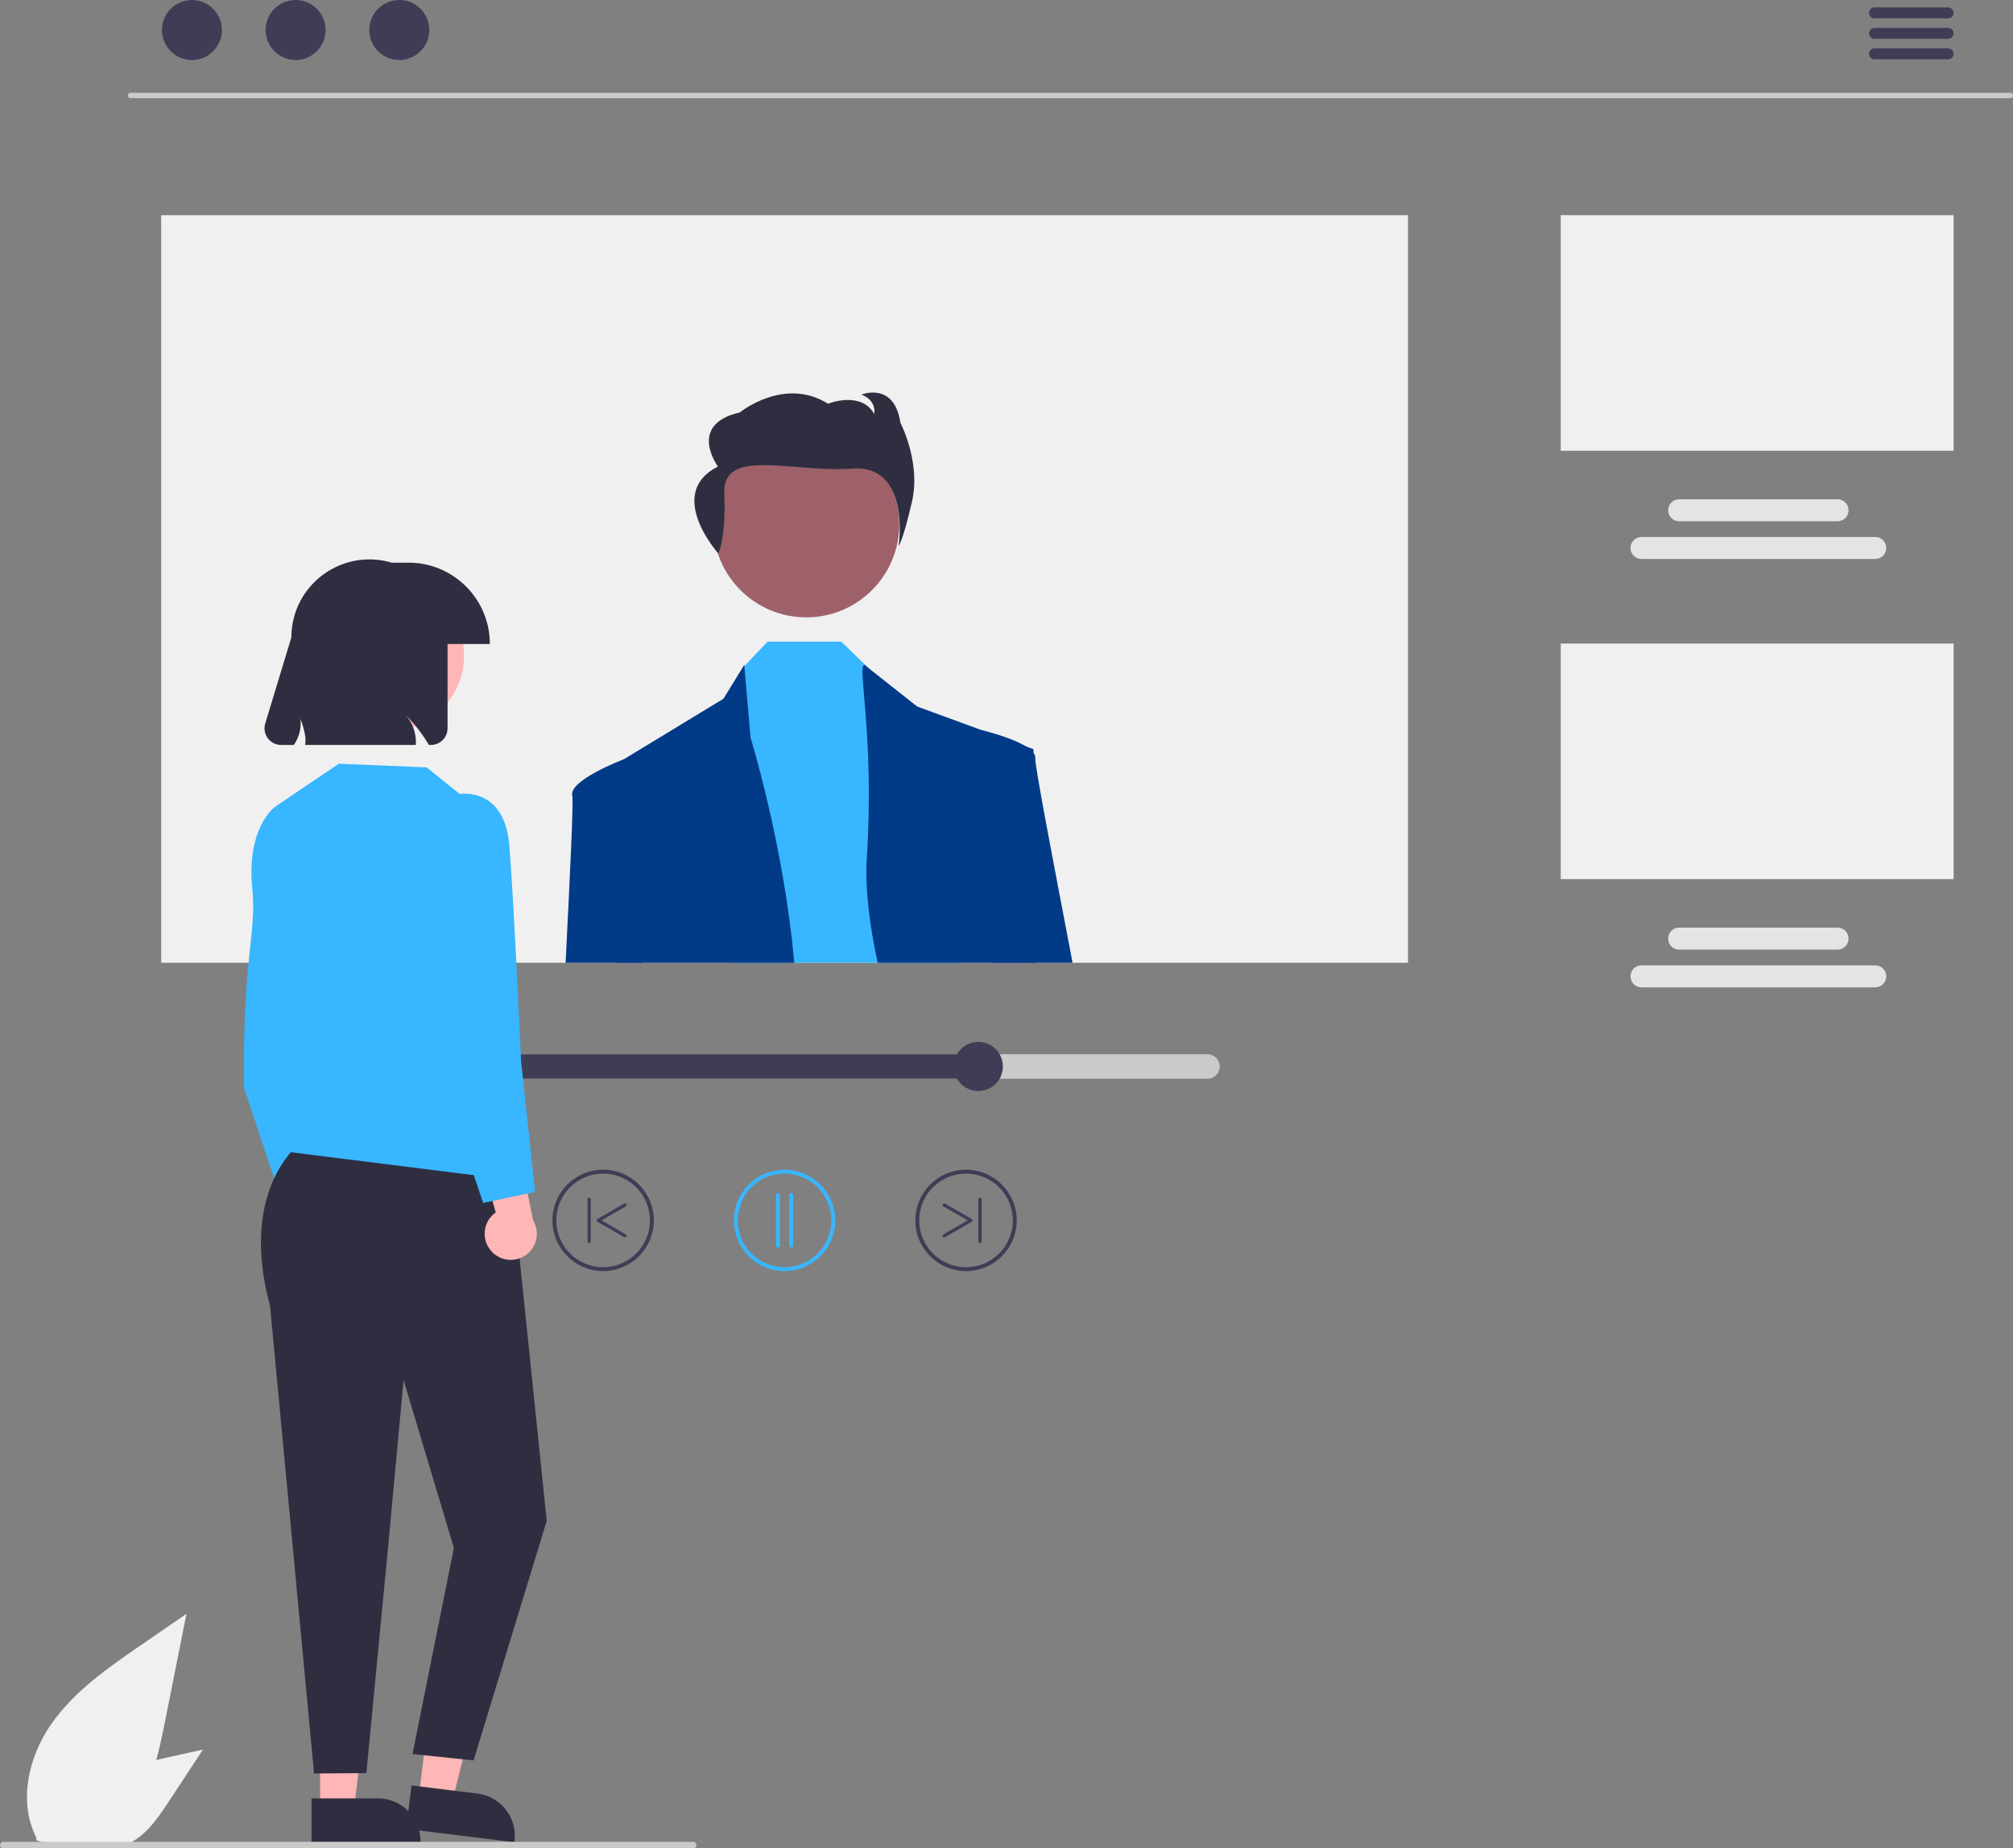
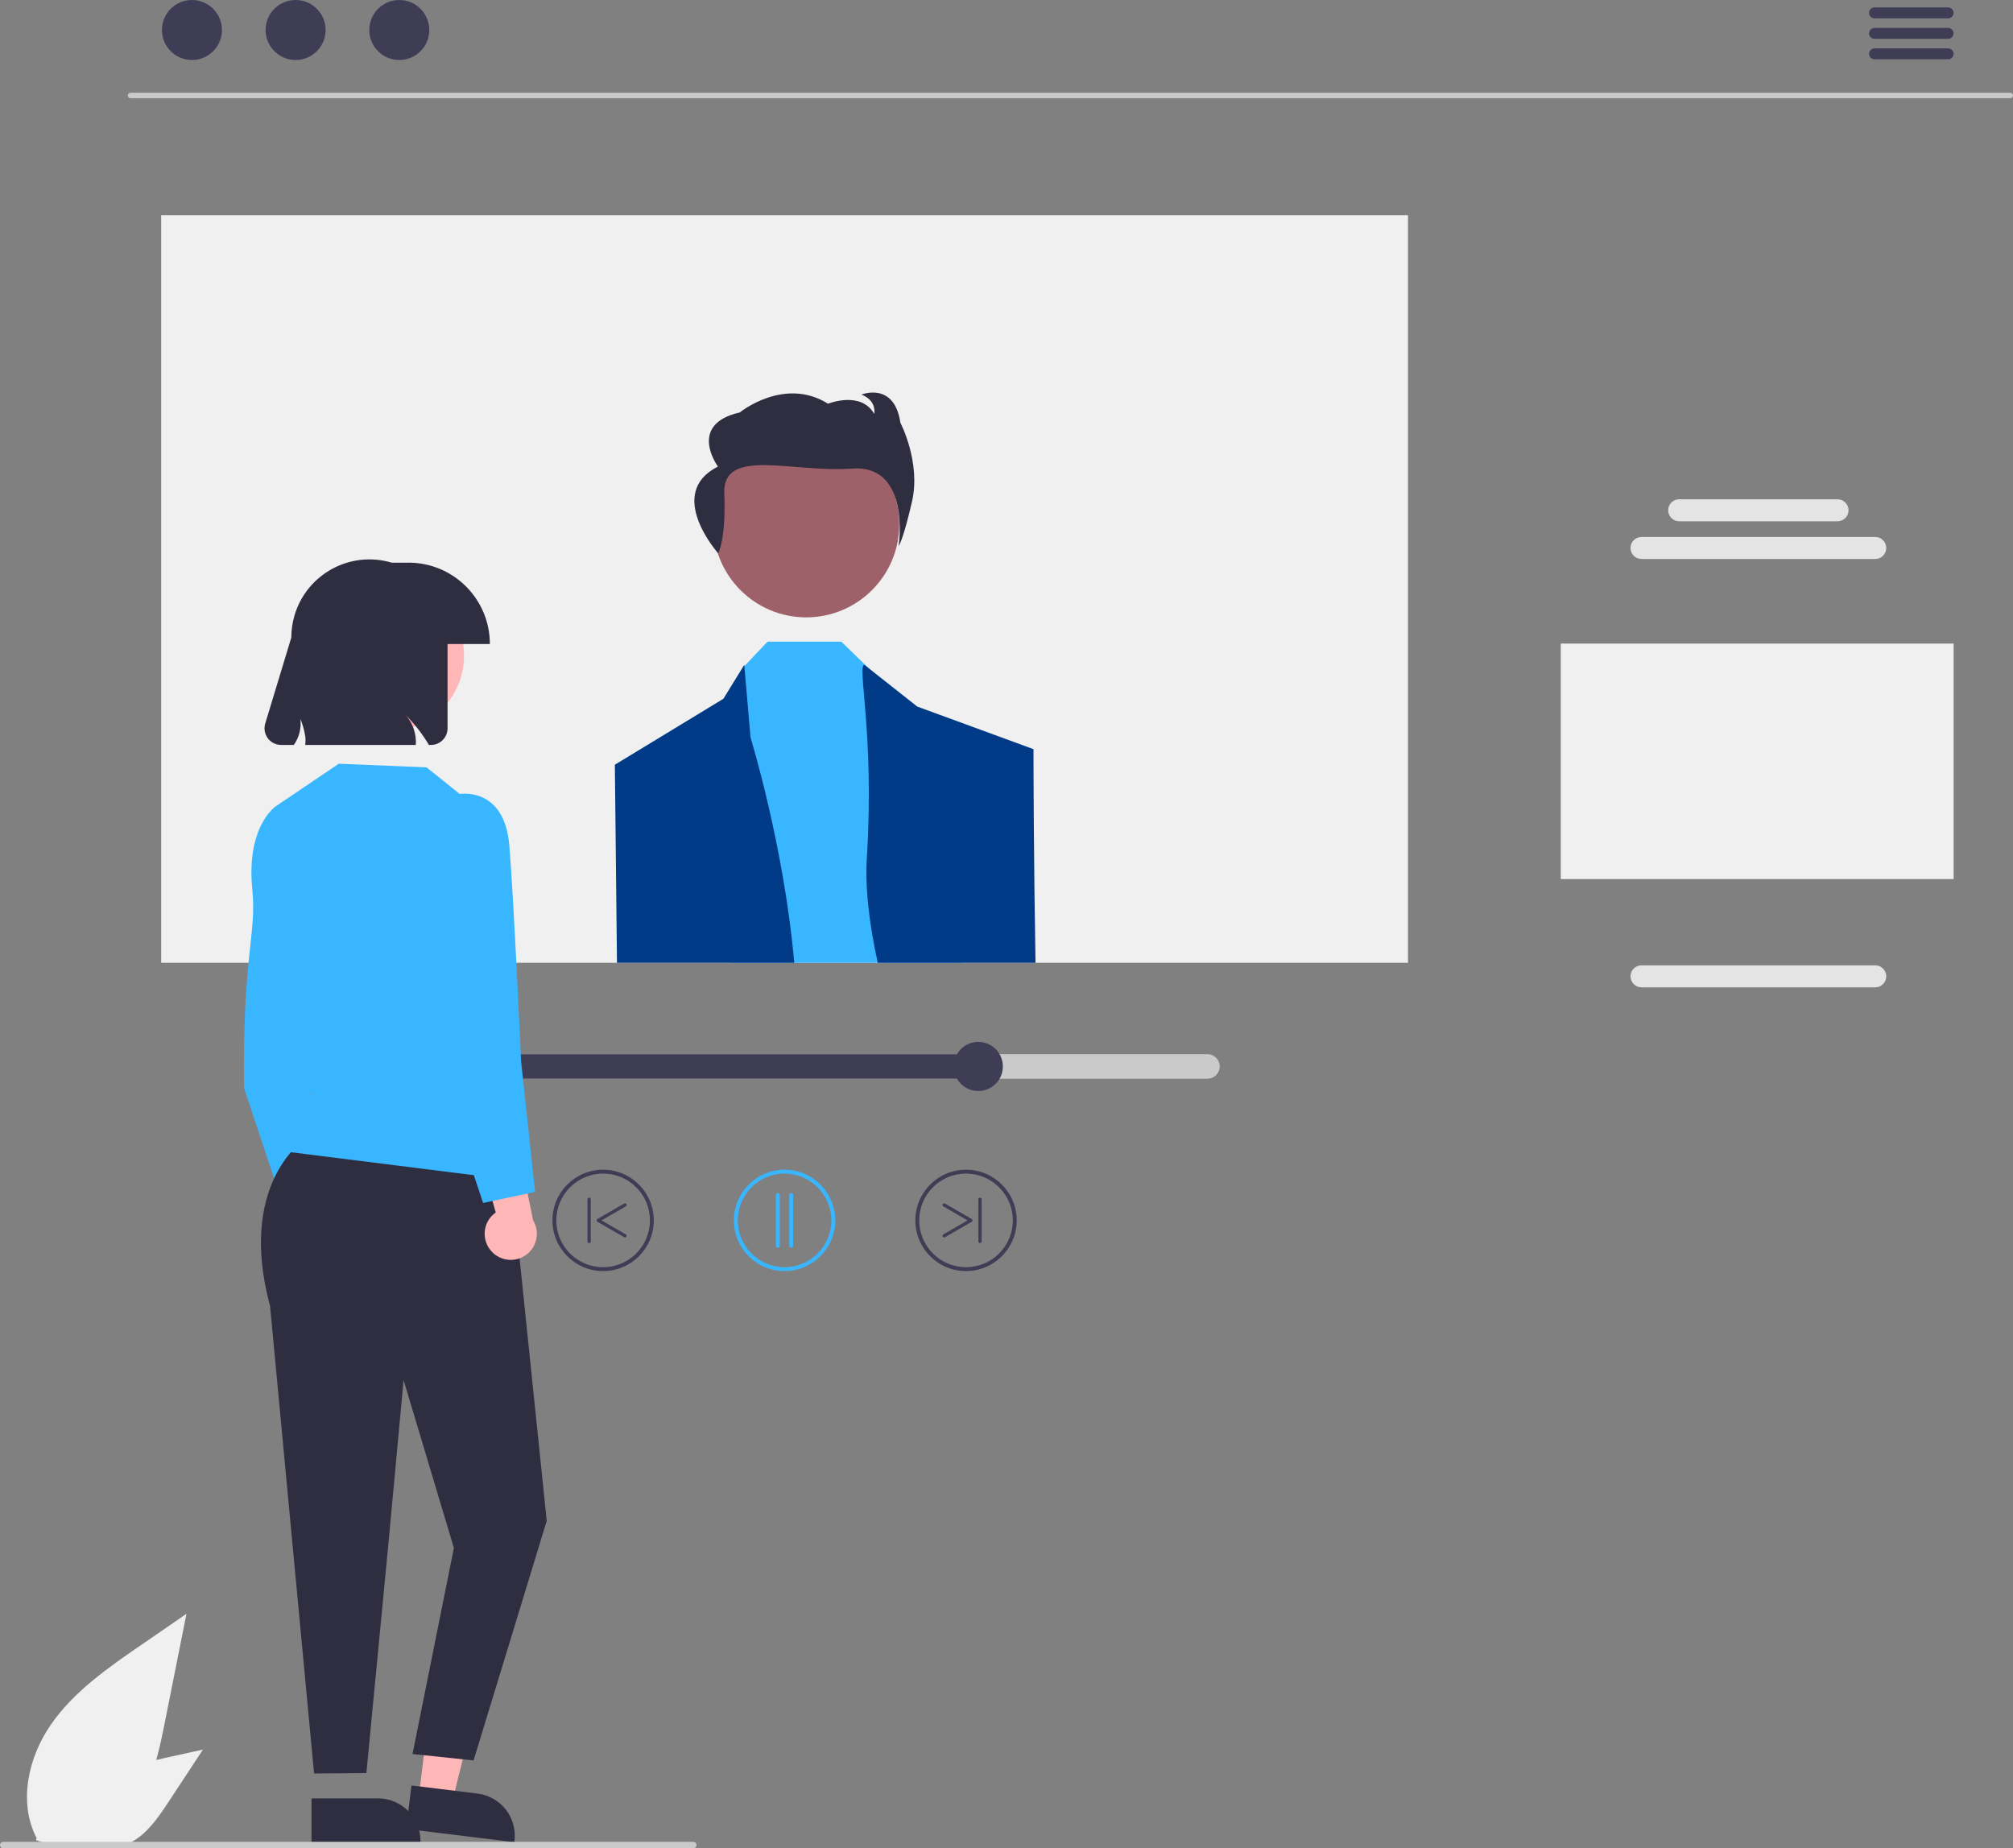
<svg xmlns="http://www.w3.org/2000/svg" id="Layer_2" data-name="Layer 2" viewBox="0 0 533.39 489.74">
  <rect x="0" y="0" width="533.39" height="489.74" fill="#808080" stroke="none" />
  <defs>
    <style>      .cls-1 {        fill: #38b6ff;      }      .cls-1, .cls-2, .cls-3, .cls-4, .cls-5, .cls-6, .cls-7, .cls-8, .cls-9 {        stroke-width: 0px;      }      .cls-2 {        fill: #3f3d56;      }      .cls-3 {        fill: #2f2e41;      }      .cls-4 {        fill: #cacaca;      }      .cls-5 {        fill: #013b88;      }      .cls-6 {        fill: #ffb6b6;      }      .cls-7 {        fill: #9e616a;      }      .cls-8 {        fill: #e4e4e4;      }      .cls-9 {        fill: #f0f0f0;      }    </style>
  </defs>
  <g id="Layer_1-2" data-name="Layer 1">
    <g>
      <path class="cls-9" d="M37.25,435.96c-8.74,6.02-17.69,12.24-23.74,20.96-6.05,8.72-8.7,20.63-3.83,30.07l-.13.59c7.5,2.64,15.83,1.17,21.98-3.87,7.7-6.46,10.11-17.11,12.07-26.96l5.81-29.15-12.16,8.37Z" />
      <path class="cls-9" d="M45.67,465.36c-5.83,1.29-11.81,2.64-16.81,5.91-5,3.27-8.9,8.92-8.36,14.87l-.19.28c3.35,2.96,8.01,3.96,12.28,2.63,5.38-1.74,8.89-6.78,12-11.51l9.19-13.97-8.11,1.79Z" />
      <path class="cls-4" d="M532.67,26.02H34.59c-.4,0-.72-.33-.72-.72,0-.4.32-.72.72-.72h498.08c.4,0,.72.33.72.72,0,.4-.32.72-.72.72Z" />
      <circle class="cls-2" cx="50.86" cy="7.95" r="7.95" />
      <circle class="cls-2" cx="78.33" cy="7.95" r="7.95" />
      <circle class="cls-2" cx="105.8" cy="7.95" r="7.95" />
      <path class="cls-2" d="M516.21,4.86h-19.52c-.8,0-1.45-.65-1.45-1.44,0-.8.65-1.45,1.44-1.45h19.52c.8,0,1.44.65,1.44,1.45,0,.8-.65,1.44-1.44,1.44Z" />
      <path class="cls-2" d="M516.21,10.29h-19.52c-.8,0-1.45-.65-1.45-1.44,0-.8.65-1.45,1.44-1.45h19.52c.8,0,1.44.65,1.44,1.45,0,.8-.65,1.44-1.44,1.44Z" />
      <path class="cls-2" d="M516.21,15.71h-19.52c-.8,0-1.45-.65-1.45-1.44,0-.8.65-1.45,1.44-1.45h19.52c.8,0,1.44.65,1.44,1.45,0,.79-.65,1.44-1.44,1.44Z" />
      <rect class="cls-9" x="42.71" y="57.02" width="330.37" height="198.08" />
-       <rect class="cls-9" x="413.56" y="57.02" width="104.1" height="62.41" />
      <path class="cls-8" d="M496.89,148.11h-61.94c-1.61,0-2.91-1.31-2.91-2.92,0-1.61,1.3-2.91,2.91-2.91h61.94c1.61,0,2.91,1.31,2.91,2.92,0,1.61-1.3,2.91-2.91,2.91Z" />
      <path class="cls-8" d="M486.9,138.12h-41.97c-1.61,0-2.91-1.31-2.91-2.92,0-1.61,1.3-2.91,2.91-2.91h41.97c1.61,0,2.91,1.31,2.91,2.92,0,1.61-1.3,2.91-2.91,2.91h0Z" />
      <rect class="cls-9" x="413.56" y="170.52" width="104.1" height="62.41" />
      <path class="cls-8" d="M496.89,261.61h-61.94c-1.61,0-2.91-1.31-2.91-2.92,0-1.61,1.3-2.91,2.91-2.91h61.94c1.61,0,2.91,1.31,2.91,2.92,0,1.61-1.3,2.91-2.91,2.91Z" />
-       <path class="cls-8" d="M486.9,251.62h-41.97c-1.61,0-2.92-1.31-2.92-2.92s1.31-2.92,2.92-2.92h41.97c1.61,0,2.92,1.31,2.91,2.92,0,1.61-1.31,2.91-2.91,2.91h0Z" />
      <circle class="cls-7" cx="213.63" cy="138.93" r="24.65" />
      <polygon class="cls-1" points="255.17 255.1 193.35 255.1 196.82 176.93 197.25 176.48 203.39 170.01 222.91 170.01 230.15 177.02 230.72 177.58 246.13 192.34 255.17 255.1" />
      <path class="cls-5" d="M210.46,255.1h-46.98c-.31-29.91-.56-52.48-.56-52.48l2.4-1.46h.01s26.35-16.01,26.35-16.01l5.53-8.99.03.32,1.63,18.94s8.84,28.56,11.59,59.68Z" />
      <path class="cls-5" d="M274.39,255.1h-41.81c-2.23-10.14-3.4-19.79-2.89-27.83,2.05-32.87-2.68-51.1-.63-51.1l1.08.85,12.9,10.19,16.98,6.22,11.78,4.32,2.05.75v.99c0,4.97.06,28.07.53,55.61Z" />
      <path class="cls-3" d="M190.31,146.64s2.09-3.68,1.61-15.97,18.23-5.34,33.86-6.51,12.33,20.52,12.33,20.52c0,0,1.13-1.29,3.54-11.76s-3.07-20.9-3.07-20.9c-1.62-11-10.32-7.47-10.32-7.47,4.19,1.63,3.39,5.12,3.39,5.12-3.55-6.22-12.25-2.7-12.25-2.7-11.61-7.28-23.37,2.31-23.37,2.31-14.02,3.18-5.8,14.34-5.8,14.34-14.1,7.13.09,23.02.09,23.02Z" />
-       <path class="cls-5" d="M149.87,255.1c1.2-23.99,2.12-42.82,1.76-44.27-1.01-4.04,13.27-9.51,13.7-9.67h0s0,0,0,0l2.73,1.47,2,52.48h-20.19Z" />
-       <path class="cls-5" d="M284.22,255.1h-21.22l-6.07-59.98,2.5-1.83s.22.05.59.14c1.94.48,8.22,2.13,11.78,4.32.79.45,1.49,1.04,2.05,1.74.35.42.52.95.48,1.49-.18,1.7,4.45,25.71,9.87,54.12Z" />
      <path class="cls-4" d="M319.94,279.32H95.84c-1.8,0-3.25,1.46-3.25,3.25s1.46,3.25,3.25,3.25h224.1c1.8,0,3.25-1.46,3.25-3.25s-1.46-3.25-3.25-3.25Z" />
      <path class="cls-2" d="M259.22,279.32v6.51H95.84c-1.8,0-3.25-1.46-3.25-3.25s1.46-3.25,3.25-3.25h163.38Z" />
      <circle class="cls-2" cx="259.22" cy="282.57" r="6.51" />
      <path class="cls-1" d="M207.89,336.79c-7.42,0-13.43-6.01-13.43-13.43,0-7.42,6.01-13.43,13.43-13.43,7.42,0,13.43,6.01,13.43,13.43,0,7.41-6.02,13.42-13.43,13.43ZM207.89,310.96c-6.85,0-12.4,5.55-12.4,12.4,0,6.85,5.55,12.4,12.4,12.4,6.85,0,12.4-5.55,12.4-12.4,0-6.84-5.55-12.39-12.4-12.4h0Z" />
      <path class="cls-1" d="M206.12,330.59c-.29,0-.52-.23-.52-.52v-13.43c0-.29.23-.52.51-.52.29,0,.52.23.52.51,0,0,0,0,0,.01v13.43c0,.29-.23.52-.52.52Z" />
      <path class="cls-1" d="M209.66,330.59c-.29,0-.52-.23-.52-.52v-13.43c0-.29.23-.52.51-.52.29,0,.52.23.52.51,0,0,0,0,0,.01v13.43c0,.29-.23.52-.52.52Z" />
      <path class="cls-2" d="M146.38,323.36c0-7.42,6.01-13.43,13.43-13.43,7.42,0,13.43,6.01,13.43,13.43s-6.01,13.43-13.43,13.43h0c-7.41,0-13.42-6.02-13.43-13.43ZM147.41,323.36c0,6.85,5.55,12.4,12.4,12.4,6.85,0,12.4-5.55,12.4-12.4,0-6.85-5.55-12.4-12.4-12.4h0c-6.84,0-12.39,5.55-12.4,12.4h0Z" />
      <path class="cls-2" d="M165.61,327.88c.24,0,.43-.19.43-.43,0-.15-.08-.3-.21-.37l-6.44-3.72,6.44-3.72c.21-.12.28-.38.16-.59-.12-.21-.38-.28-.59-.16l-7.09,4.09c-.21.12-.28.38-.16.59.04.07.09.12.16.16l7.09,4.09c.07.04.14.06.21.06Z" />
      <path class="cls-2" d="M156.1,329.37c.24,0,.43-.19.43-.43v-11.17c0-.24-.19-.43-.43-.43-.24,0-.43.19-.43.43v11.17c0,.24.19.43.43.43h0Z" />
      <path class="cls-2" d="M255.97,336.79c-7.42,0-13.43-6.01-13.43-13.43,0-7.42,6.01-13.43,13.43-13.43,7.42,0,13.43,6.01,13.43,13.43,0,7.41-6.02,13.42-13.43,13.43ZM255.97,310.96c-6.85,0-12.4,5.55-12.4,12.4,0,6.85,5.55,12.4,12.4,12.4,6.85,0,12.4-5.55,12.4-12.4,0-6.84-5.55-12.39-12.4-12.4h0Z" />
      <path class="cls-2" d="M250.17,327.88c-.24,0-.43-.19-.43-.43,0-.15.08-.3.21-.37l6.44-3.72-6.44-3.72c-.2-.12-.27-.38-.15-.59.12-.2.38-.27.58-.16l7.09,4.09c.21.12.28.38.16.59-.04.07-.09.12-.16.16l-7.09,4.09c-.07.04-.14.06-.21.06Z" />
      <path class="cls-2" d="M259.68,329.37c-.24,0-.43-.19-.43-.43v-11.17c0-.24.19-.43.43-.43.24,0,.43.19.43.43v11.17c0,.24-.19.43-.43.43h0Z" />
      <path class="cls-6" d="M78.69,333.48c-2.68-2.69-2.68-7.04,0-9.72.29-.29.6-.55.93-.78l-6.61-23.51,12.09,3.86,4.42,21.74c1.97,3.27.91,7.52-2.36,9.48-2.74,1.65-6.24,1.2-8.49-1.07h0Z" />
      <path class="cls-1" d="M75.46,216.33l-2.5-2.61s-7.74,5.32-6.11,21.81c1.21,12.18-2.61,17.34-2.19,52.74l10.8,32.42,12.49-6.55-9.03-40-3.45-57.81Z" />
-       <polygon class="cls-6" points="84.82 479.43 93.78 479.43 98.04 444.89 84.82 444.9 84.82 479.43" />
      <path class="cls-3" d="M82.54,476.51h17.63s0,0,0,0c6.21,0,11.24,5.03,11.24,11.24v.37h-28.87s0-11.6,0-11.6Z" />
      <polygon class="cls-6" points="110.94 476.26 119.83 477.35 128.26 443.59 115.14 441.98 110.94 476.26" />
      <path class="cls-3" d="M109.03,473.08l17.5,2.15h0c6.16.76,10.54,6.36,9.79,12.52l-.04.36-28.66-3.51,1.41-11.52Z" />
      <path class="cls-3" d="M80.18,302.35s-17.25,11.79-8.62,43.7l11.66,123.86,13.86-.1,5.87-61.11,3.99-43.03,13.33,44.49-10.96,54.59,16.18,1.7,19.38-63.49-9.35-90.39-55.33-10.22Z" />
      <path class="cls-1" d="M121.8,210.37l-8.77-7.05-23.26-.96-16.82,11.36s-1.74,40.44,9.65,76.47l-5.97,15.05,59.67,7.49-14.5-102.35Z" />
      <circle class="cls-6" cx="103" cy="173.75" r="19.95" />
      <path class="cls-3" d="M108.23,149.09h-4.43c-10.96-3.27-22.48,2.97-25.75,13.92-.57,1.92-.86,3.91-.86,5.91l-6.91,22.79c-.7,2.32.61,4.78,2.93,5.48.41.13.84.19,1.28.19h3.37c1.41-2.01,2.03-4.47,1.73-6.91.63,1.53,1.07,3.12,1.31,4.75.08.72.06,1.44-.04,2.16h29.32c.19-2.88-.76-5.71-2.65-7.89,2.36,2.36,4.42,5.01,6.11,7.89h.55c2.43,0,4.4-1.97,4.4-4.4v-22.34h11.21c0-11.91-9.65-21.56-21.56-21.56h0Z" />
      <path class="cls-6" d="M130.43,331.76c-2.68-2.69-2.68-7.04,0-9.72.29-.29.6-.55.93-.78l-6.61-23.51,12.09,3.86,4.42,21.74c1.97,3.27.91,7.52-2.36,9.48-2.74,1.65-6.24,1.2-8.49-1.07h0Z" />
      <path class="cls-1" d="M114.24,214.84l7.56-4.46s11.9-2.1,13.17,13.75,3.1,56.99,3.1,56.99l3.71,34.68-13.77,2.94-15.83-47.43,2.06-56.47Z" />
      <path class="cls-4" d="M183.69,489.74H.86c-.48,0-.86-.39-.86-.86s.39-.86.86-.86h182.83c.48,0,.86.39.86.86s-.39.86-.86.86Z" />
    </g>
  </g>
</svg>